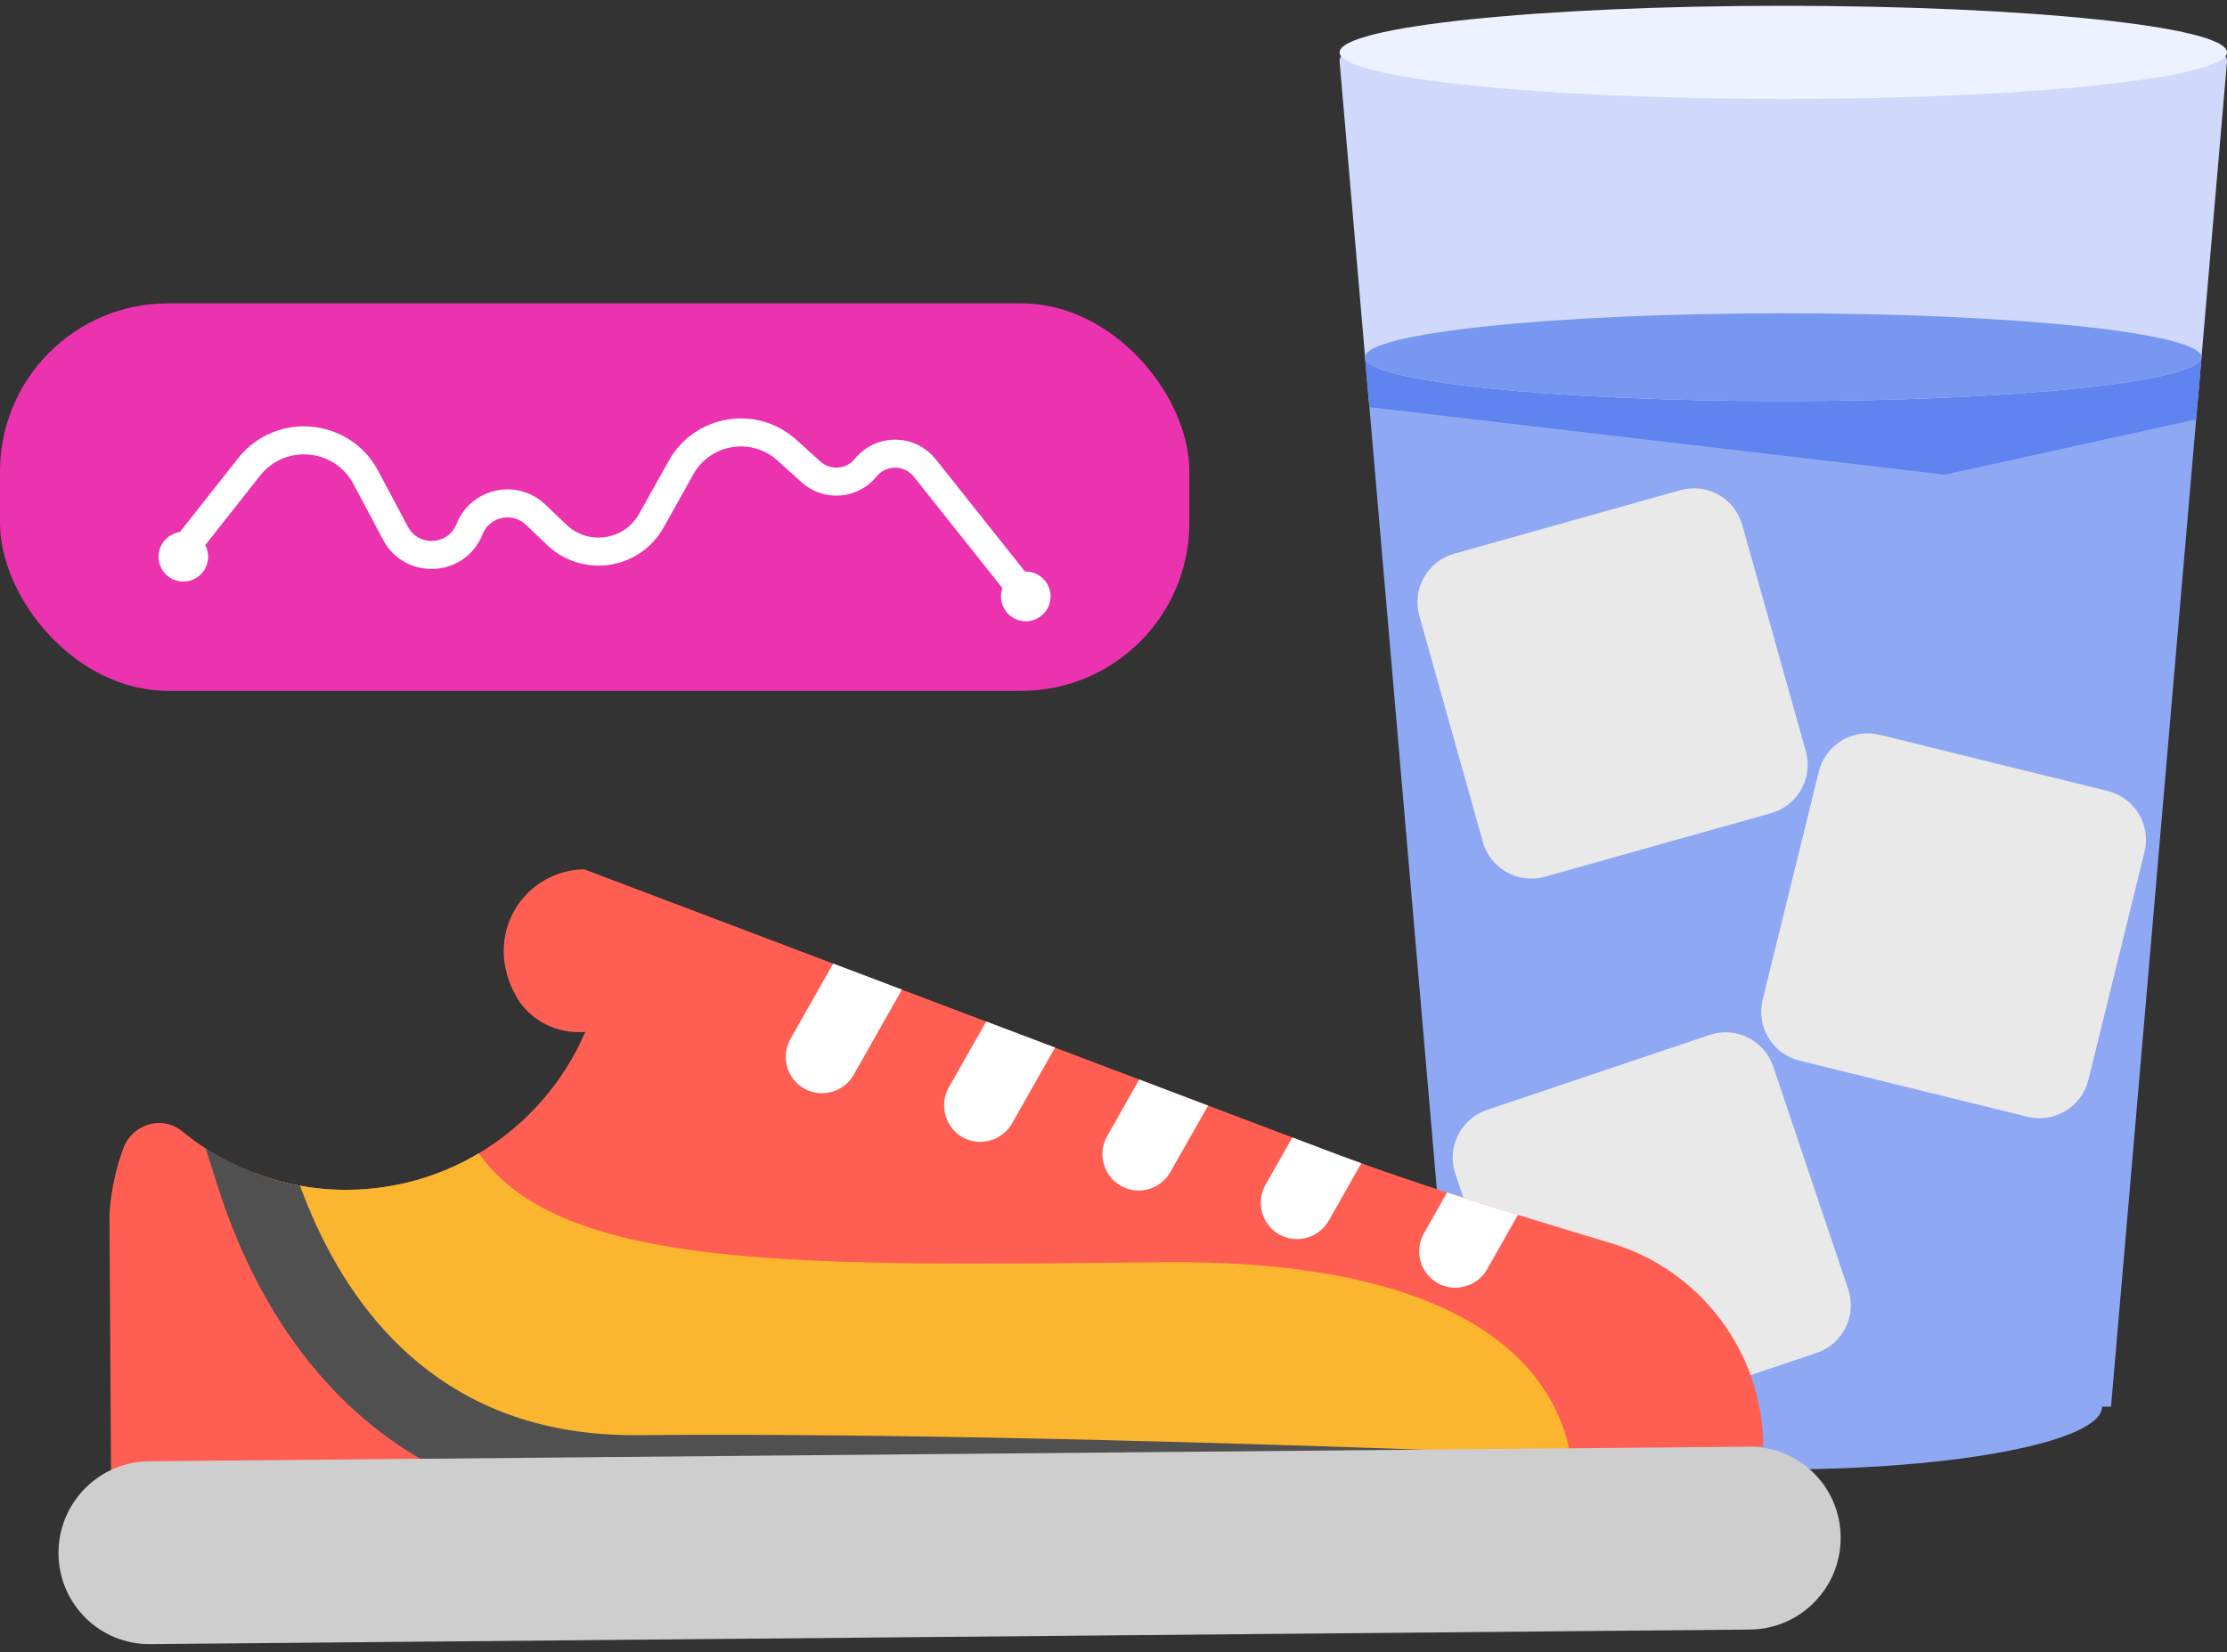
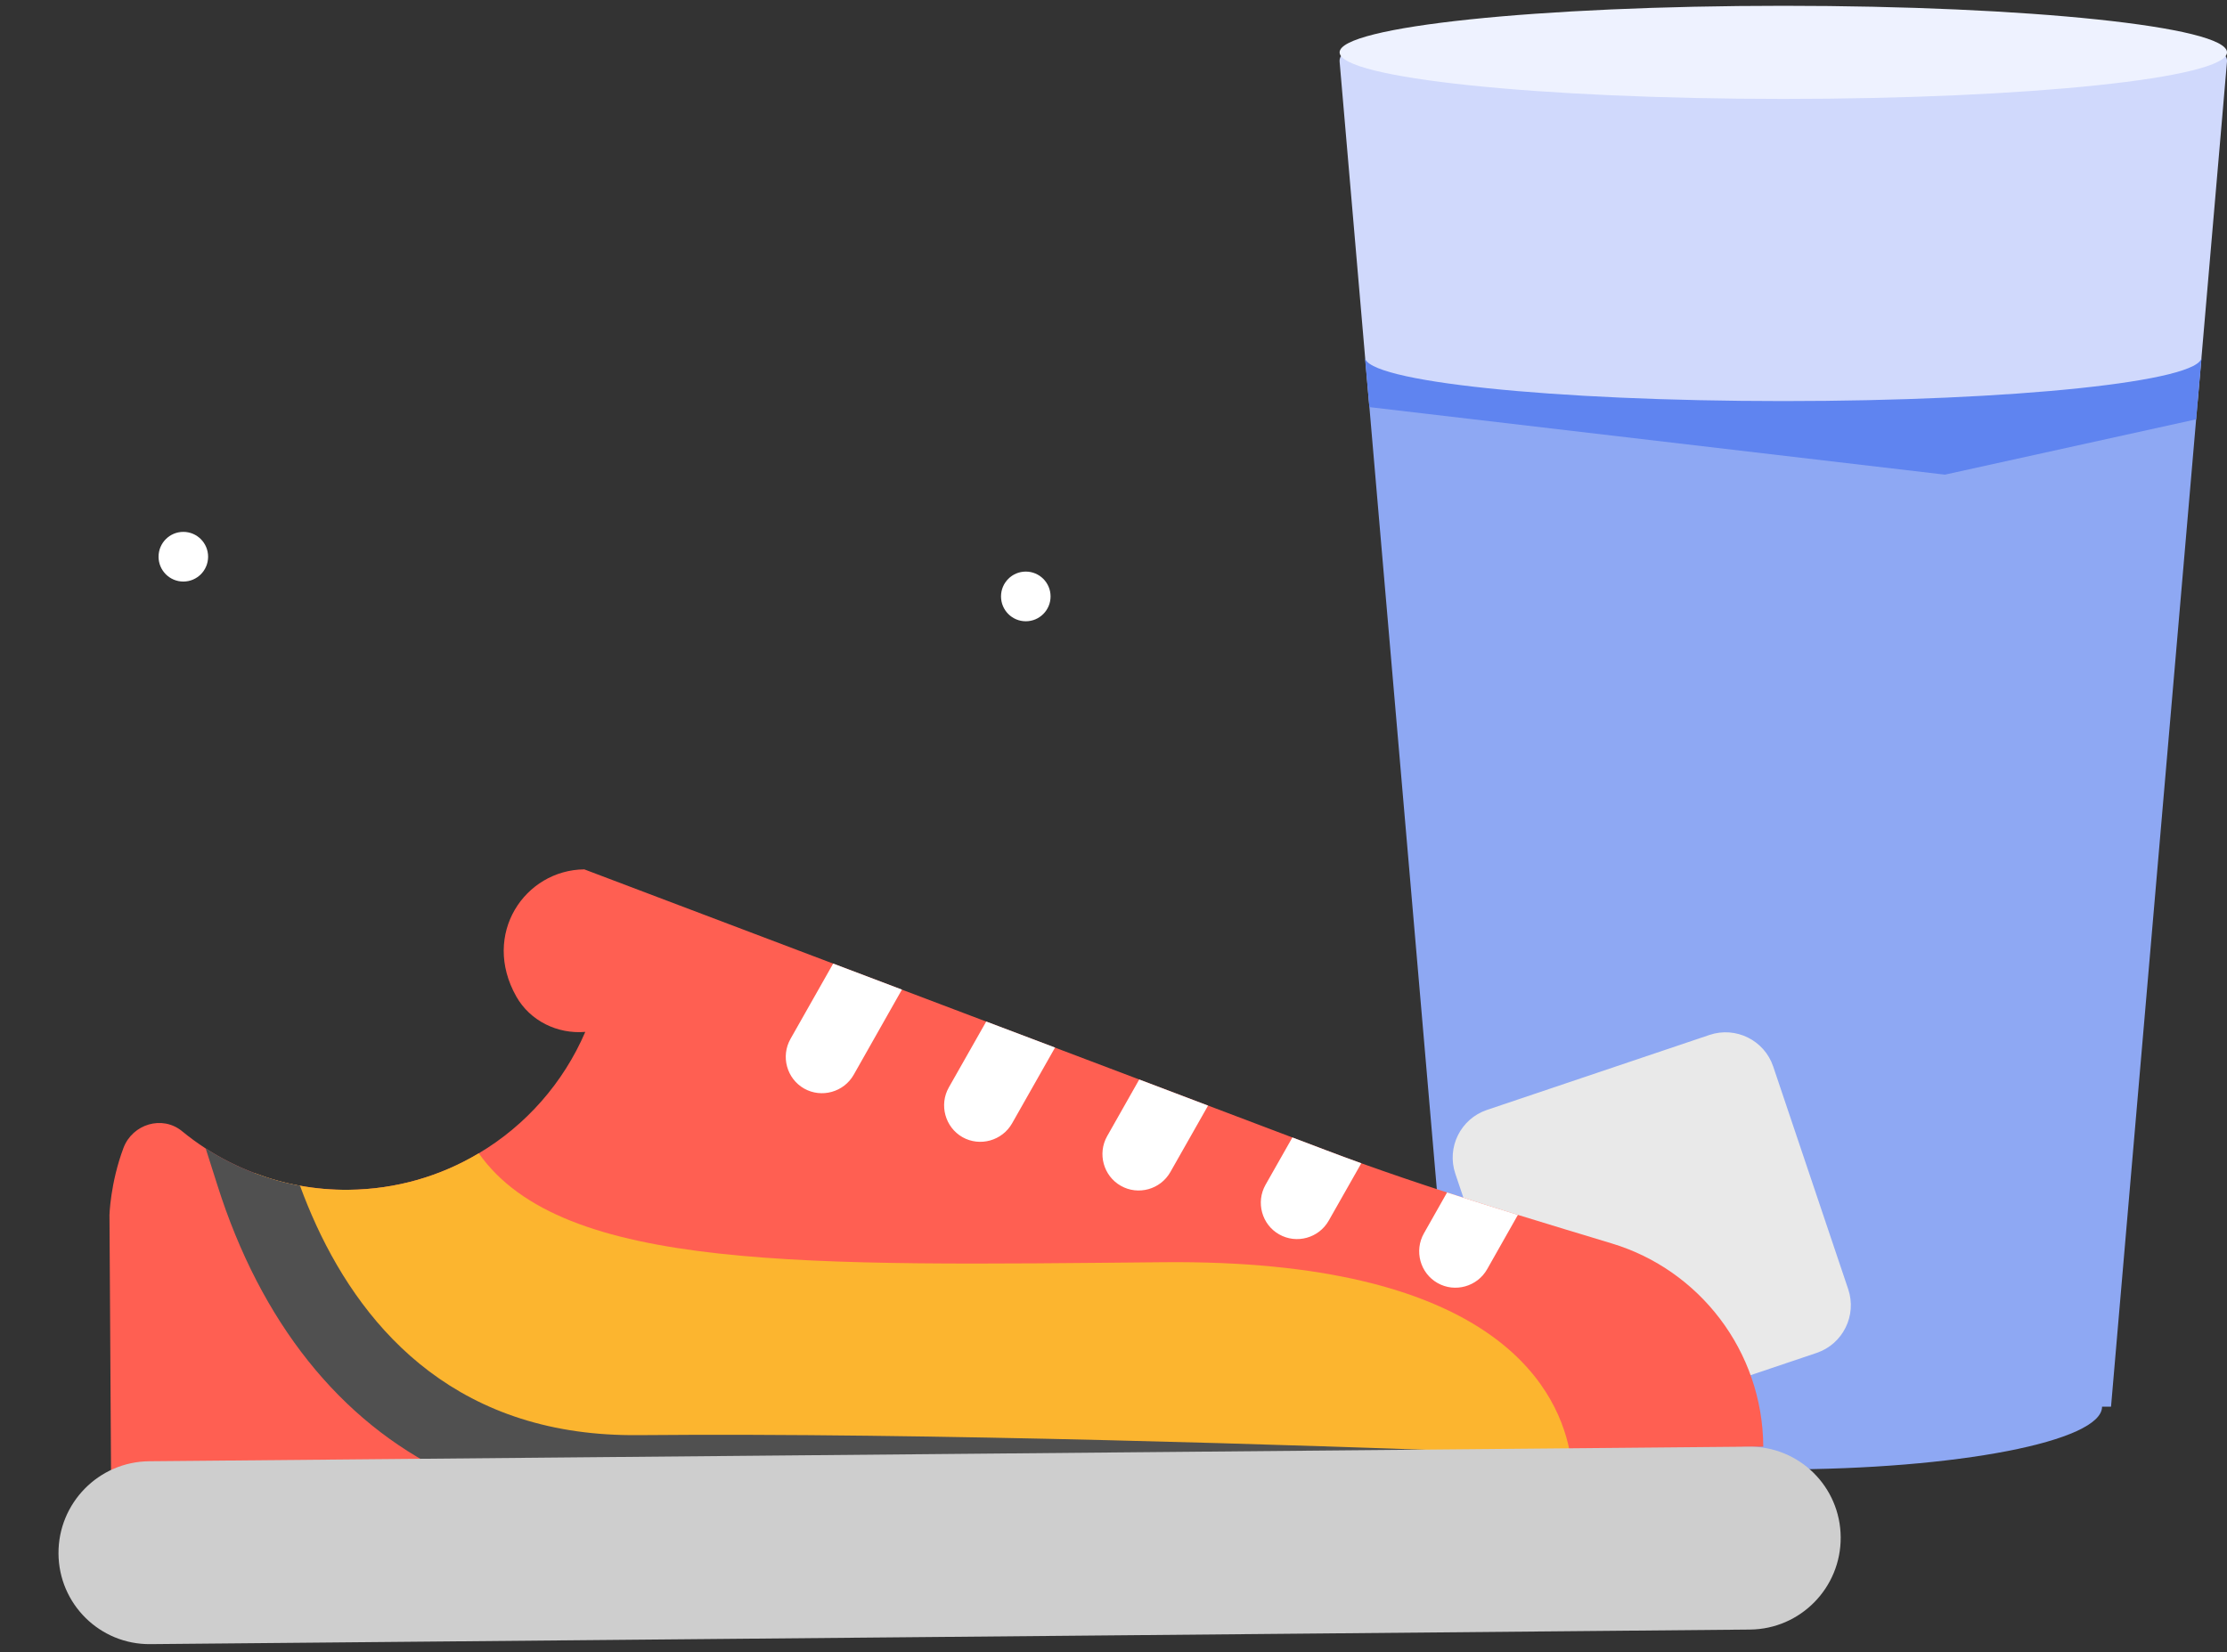
<svg xmlns="http://www.w3.org/2000/svg" width="159" height="118" viewBox="0 0 159 118" fill="none">
  <rect x="0" y="0" width="159" height="118" fill="#333333" stroke="none" />
  <path d="M159 4.393C159.03 4.043 158.754 3.742 158.403 3.742H96.24C95.889 3.742 95.613 4.043 95.643 4.393L97.75 28.844H156.892L159 4.393Z" fill="#D0D9FC" />
  <path d="M97.75 28.836L103.923 100.459C103.923 102.934 114.256 104.941 127.001 104.941C139.747 104.941 150.08 102.934 150.08 100.459H150.72L156.892 28.836H97.75Z" fill="#8EA8F3" />
  <path d="M127.323 7.064C144.818 7.064 159.001 5.575 159.001 3.739C159.001 1.903 144.818 0.414 127.323 0.414C109.827 0.414 95.644 1.903 95.644 3.739C95.644 5.575 109.827 7.064 127.323 7.064Z" fill="#EEF2FF" />
  <path d="M157.186 25.508C157.186 27.239 143.814 28.643 127.318 28.643C110.822 28.643 97.449 27.239 97.449 25.508L97.769 29.074L138.858 33.897L156.796 29.946L157.187 25.508H157.186Z" fill="#5F84F0" />
-   <path d="M127.32 28.645C143.815 28.645 157.186 27.241 157.186 25.51C157.186 23.779 143.815 22.375 127.32 22.375C110.825 22.375 97.453 23.779 97.453 25.51C97.453 27.241 110.825 28.645 127.32 28.645Z" fill="#7897F0" />
  <path d="M122.05 73.911L106.162 79.266C104.282 79.9 103.271 81.939 103.905 83.82L109.258 99.717C109.891 101.598 111.929 102.609 113.809 101.975L129.697 96.62C131.577 95.986 132.588 93.947 131.955 92.066L126.602 76.169C125.968 74.288 123.931 73.277 122.05 73.911Z" fill="#E9E9E9" />
-   <path d="M150.482 56.488L134.203 52.477C132.277 52.002 130.33 53.18 129.856 55.107L125.847 71.395C125.373 73.323 126.55 75.27 128.476 75.745L144.756 79.756C146.682 80.23 148.628 79.052 149.103 77.125L153.112 60.837C153.586 58.91 152.409 56.962 150.482 56.488Z" fill="#E9E9E9" />
-   <path d="M119.963 35.006L103.822 39.543C101.912 40.08 100.798 42.065 101.335 43.976L105.87 60.125C106.406 62.036 108.39 63.15 110.3 62.613L126.441 58.076C128.351 57.539 129.464 55.555 128.928 53.644L124.393 37.494C123.856 35.583 121.873 34.469 119.963 35.006Z" fill="#E9E9E9" />
-   <rect y="21.664" width="84.915" height="27.673" rx="12" fill="#EB33B0" />
-   <path d="M72.883 42.047L66.025 33.419C64.95 32.066 62.899 32.056 61.81 33.397V33.397C60.834 34.6 59.048 34.738 57.899 33.7L56.182 32.148C53.847 30.038 50.157 30.645 48.623 33.392L46.508 37.178C45.13 39.644 41.796 40.147 39.753 38.197L38.244 36.757C36.748 35.33 34.284 35.87 33.522 37.792V37.792C32.607 40.103 29.405 40.281 28.239 38.086L26.121 34.102C24.427 30.914 20.017 30.517 17.781 33.351L12.734 39.748" stroke="white" stroke-width="2" stroke-linecap="round" />
  <ellipse cx="73.238" cy="42.594" rx="1.769" ry="1.774" fill="white" />
  <ellipse cx="13.089" cy="39.758" rx="1.769" ry="1.774" fill="white" />
  <path d="M7.816 86.78L7.931 105.628L125.892 103.313C125.85 96.451 121.307 90.683 115.086 88.804C112.85 88.126 110.609 87.455 108.373 86.761C106.684 86.241 105 85.709 103.316 85.161C101.27 84.499 99.223 83.803 97.193 83.074C96.357 82.775 95.52 82.464 94.689 82.148L70.414 72.956L41.717 62.086C37.482 62.125 34.343 66.707 36.864 71.17C37.848 72.907 39.796 73.861 41.787 73.692C40.229 77.322 37.548 80.365 34.182 82.365C31.455 83.998 28.277 84.941 24.878 84.972C23.698 84.983 22.54 84.882 21.42 84.68L21.415 84.681C20.289 84.479 19.208 84.171 18.165 83.773C16.932 83.31 15.771 82.718 14.687 82.019C14.1 81.639 13.536 81.226 12.999 80.785C11.589 79.626 9.462 80.27 8.816 81.978C7.874 84.487 7.815 86.781 7.815 86.781L7.816 86.78Z" fill="#FF5F52" />
  <path d="M18.164 83.77C20.78 92.027 26.857 103.031 40.814 104.979C42.318 105.194 43.916 105.297 45.608 105.282C72.974 105.032 112.228 106.738 112.228 106.738C112.228 106.738 112.41 105.61 112.122 103.944C112.104 103.827 112.081 103.705 112.058 103.582C111.077 98.708 106.126 89.931 83.106 90.141C57.62 90.374 40.172 90.851 34.182 82.362C31.454 83.995 28.277 84.938 24.877 84.969C23.698 84.98 22.539 84.879 21.419 84.677L21.414 84.678C20.289 84.476 19.206 84.168 18.164 83.77Z" fill="#FCB52F" />
  <path d="M14.686 82.015L15.514 84.619C18.618 94.439 24.282 101.491 31.839 105.155C34.48 106.442 37.351 107.314 40.425 107.744C42.063 107.975 43.816 108.087 45.625 108.071C72.601 107.824 111.705 109.51 112.1 109.523L114.877 109.643L115.132 104.071L112.355 103.952C112.338 103.952 112.26 103.947 112.121 103.943C111.442 103.91 109.288 103.823 106.076 103.696C93.842 103.233 66.213 102.302 45.59 102.491C44.06 102.505 42.585 102.412 41.214 102.218C29.769 100.615 24.159 92.157 21.419 84.677L21.414 84.678C20.289 84.476 19.206 84.168 18.164 83.77C16.931 83.307 15.77 82.714 14.686 82.015Z" fill="#505050" />
  <path d="M57.41 77.738C58.654 78.441 60.249 77.997 60.953 76.752L64.394 70.672L59.486 68.814L56.442 74.187C55.731 75.438 56.169 77.03 57.41 77.738Z" fill="white" />
  <path d="M68.716 81.21C69.961 81.912 71.55 81.468 72.26 80.223L75.327 74.811L70.413 72.952L67.743 77.658C67.038 78.903 67.476 80.501 68.716 81.21Z" fill="white" />
  <path d="M80.021 84.683C81.26 85.391 82.855 84.947 83.559 83.702L86.251 78.957L81.337 77.093L79.047 81.138C78.342 82.383 78.781 83.98 80.021 84.683Z" fill="white" />
  <path d="M91.33 88.155C92.569 88.858 94.164 88.419 94.868 87.169L97.192 83.074C96.355 82.775 95.519 82.464 94.687 82.148L92.272 81.232L90.356 84.609C89.651 85.854 90.084 87.452 91.33 88.155Z" fill="white" />
  <path d="M102.638 91.628C103.878 92.331 105.472 91.887 106.177 90.641L108.373 86.76C106.684 86.24 105 85.708 103.316 85.159L101.665 88.076C100.954 89.327 101.393 90.925 102.638 91.628Z" fill="white" />
  <path d="M10.729 117.416L124.946 116.375C128.543 116.342 131.441 113.392 131.419 109.785C131.397 106.179 128.463 103.282 124.866 103.314L10.649 104.356C7.052 104.389 4.154 107.339 4.176 110.945C4.198 114.552 7.132 117.449 10.729 117.416Z" fill="#CECECE" />
</svg>